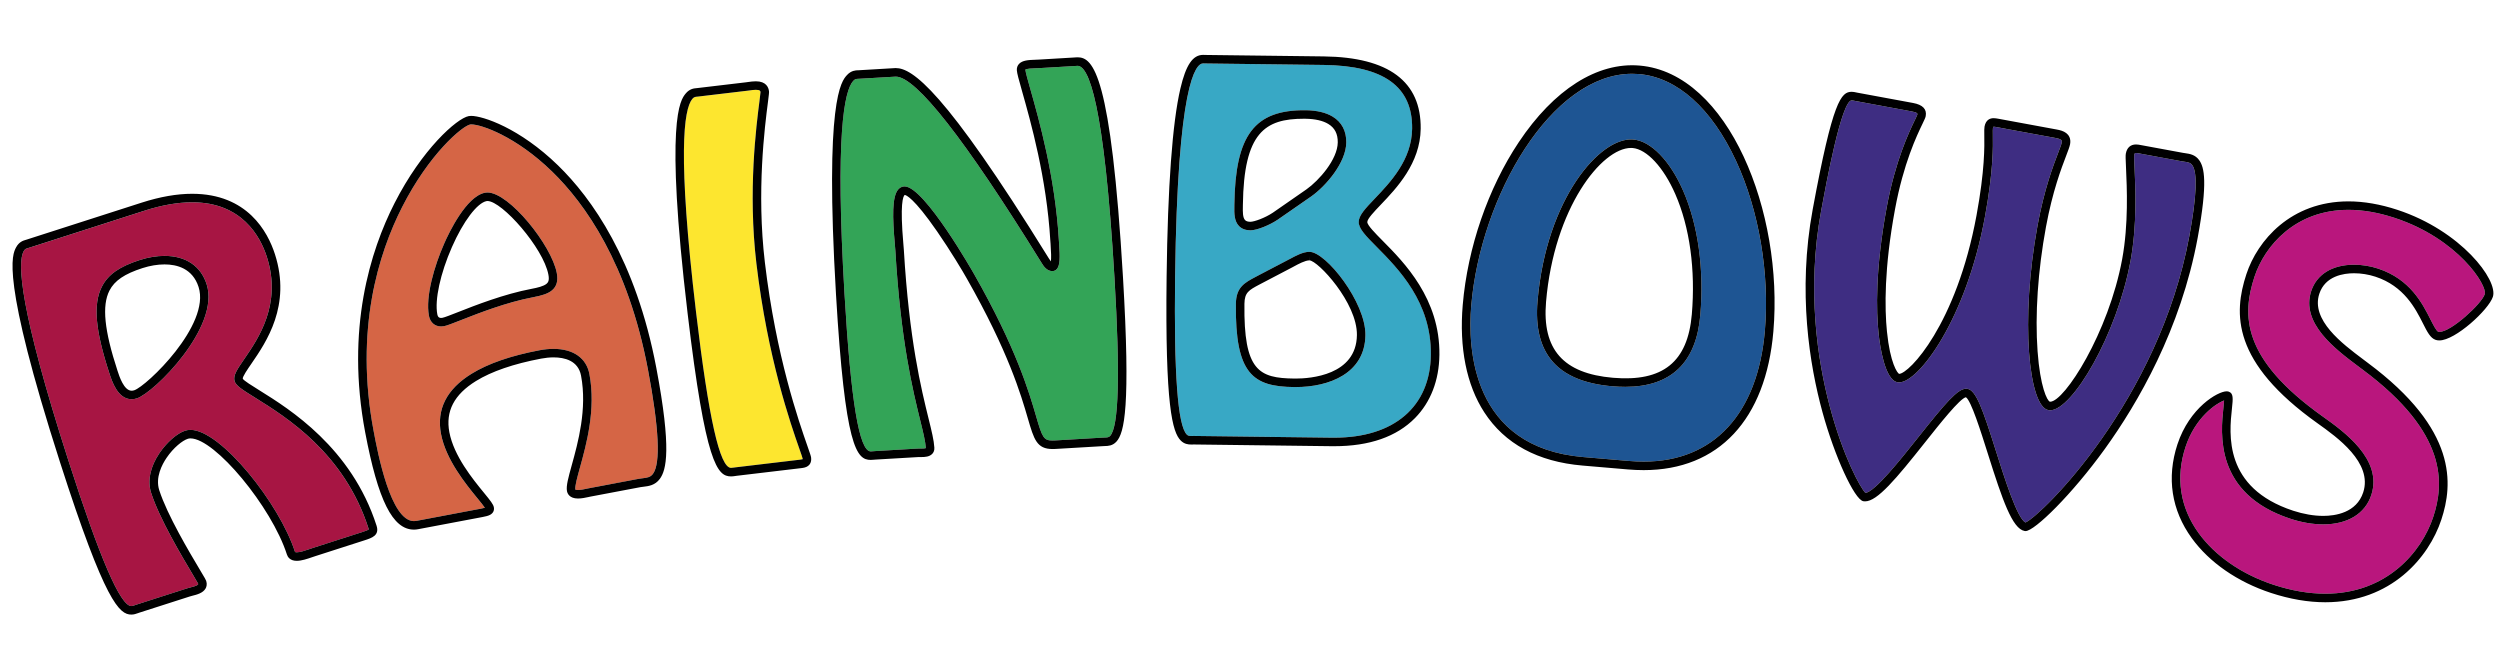
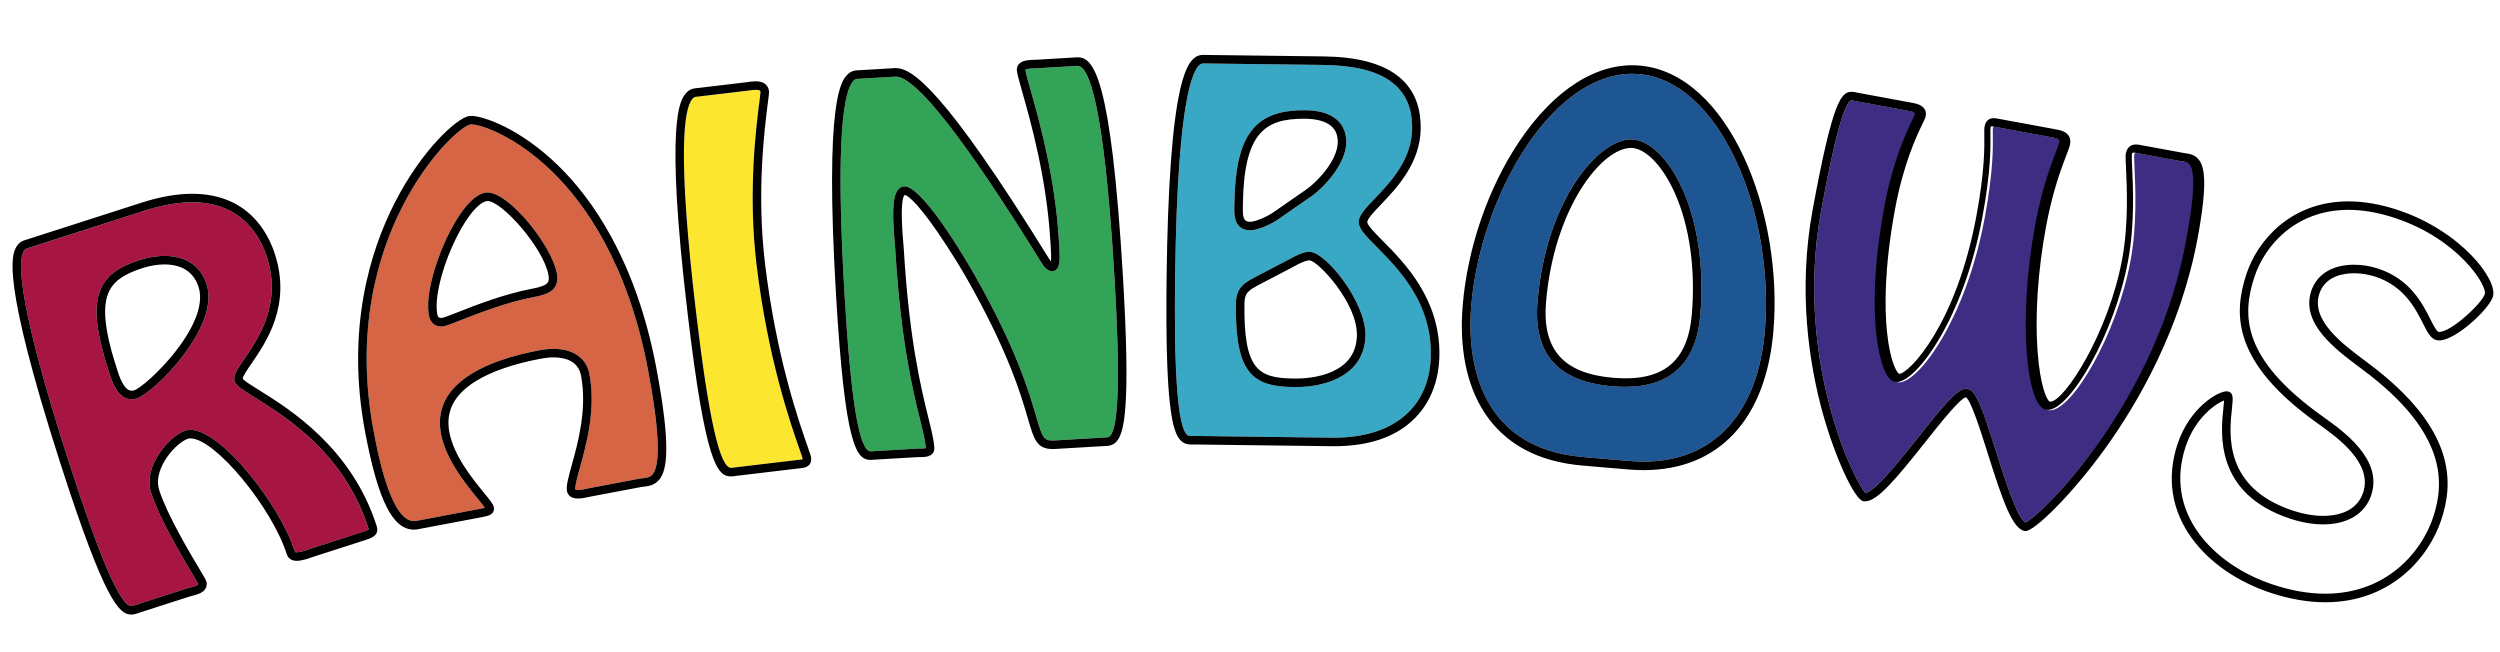
<svg xmlns="http://www.w3.org/2000/svg" version="1.1" id="Layer_1" x="0px" y="0px" width="200px" height="52.166px" viewBox="0 0 200 52.166" style="enable-background:new 0 0 200 52.166;" xml:space="preserve">
  <path style="fill:#A71543;" d="M20.408,31.816c-1.08-0.673-1.524-0.962-1.638-1.315c-0.144-0.448,0.202-0.951,0.776-1.786  c1.128-1.642,3.015-4.389,1.802-8.164c-0.524-1.631-1.997-4.366-5.979-4.366c-1.143,0-2.429,0.227-3.818,0.673l-9.246,2.97  c-0.023,0.008-0.046,0.015-0.072,0.022c-0.137,0.038-0.244,0.069-0.345,0.256c-0.51,0.957-0.307,4.625,3.563,16.675  c2.53,7.876,4.183,11.704,5.056,11.704c0.086,0,0.183-0.035,0.294-0.075c0.044-0.016,0.087-0.03,0.131-0.045l4.047-1.3  c0.063-0.021,0.145-0.041,0.233-0.063c0.172-0.042,0.575-0.144,0.64-0.259c0.006-0.012,0.001-0.033-0.003-0.049  c-0.039-0.079-0.222-0.386-0.414-0.708c-0.87-1.458-2.681-4.493-3.346-6.564c-0.306-0.955-0.07-2.082,0.668-3.171  c0.586-0.867,1.414-1.59,2.059-1.797c0.132-0.042,0.274-0.063,0.424-0.063c2.423,0,7.124,5.909,8.361,9.763  c0.004,0.011,0.034,0.032,0.138,0.032c0.269,0,0.686-0.143,1.02-0.257c0.096-0.033,0.187-0.064,0.27-0.092l3.942-1.267  c0.346-0.11,0.481-0.175,0.53-0.211c-0.003-0.018-0.009-0.047-0.024-0.093C27.548,36.26,22.904,33.369,20.408,31.816z M10.946,31.87  c-0.141,0.046-0.281,0.068-0.417,0.068c-1.112,0-1.578-1.45-1.777-2.068c-1.134-3.463-1.314-5.536-0.603-6.932  c0.497-0.975,1.409-1.615,3.05-2.142c0.662-0.213,1.341-0.325,1.962-0.325c1.703,0,2.901,0.81,3.374,2.278  C17.629,26.16,12.326,31.428,10.946,31.87z" />
  <path style="fill:#D56545;" d="M44.167,13.723c-2.9-2.82-5.663-3.77-6.478-3.77c-0.042,0-0.062,0.003-0.067,0.004  c-0.637,0.121-3.278,2.334-5.452,6.604c-1.886,3.706-3.814,9.82-2.286,17.898c0.337,1.788,1.366,7.229,3.23,7.229  c0.067,0,0.139-0.008,0.209-0.02l5.149-0.975c0.154-0.029,0.252-0.054,0.315-0.072c-0.109-0.166-0.37-0.484-0.606-0.773  c-0.939-1.149-2.513-3.075-2.904-5.141c-0.37-1.96,0.452-3.576,2.443-4.804c1.323-0.817,3.153-1.45,5.442-1.883  c0.386-0.073,0.763-0.11,1.119-0.11c1.581,0,2.628,0.735,2.87,2.016c0.533,2.822-0.243,5.624-0.757,7.479  c-0.214,0.772-0.417,1.503-0.369,1.76c-0.001,0.001,0.045,0.037,0.215,0.037c0.222,0,0.498-0.062,0.681-0.103  c0.061-0.013,0.115-0.024,0.158-0.032l4.032-0.764c0.096-0.018,0.198-0.029,0.302-0.042c0.38-0.044,0.625-0.085,0.821-0.353  c0.622-0.846,0.488-3.654-0.4-8.347C50.23,21.072,46.779,16.262,44.167,13.723z M44.166,23.222  c-0.339,0.285-0.848,0.429-1.507,0.554c-2.15,0.406-4.419,1.298-5.774,1.831c-0.678,0.267-1.125,0.442-1.358,0.487  c-0.083,0.015-0.165,0.022-0.242,0.022c-0.499,0-0.87-0.324-0.969-0.85c-0.293-1.549,0.435-3.999,1.216-5.772  c0.388-0.885,1.773-3.793,3.273-4.076c0.061-0.012,0.125-0.018,0.19-0.018c1.742,0,5.129,4.222,5.548,6.44  C44.66,22.456,44.536,22.908,44.166,23.222z" />
  <path style="fill:#FDE62F;" d="M60.513,21.073c0.9,7.588,2.747,12.856,3.441,14.841c0.126,0.359,0.245,0.699,0.258,0.773  c0.002,0.021,0.003,0.039,0.003,0.05c-0.03,0.01-0.088,0.023-0.204,0.036l-5.167,0.614c-0.046,0.005-0.091,0.012-0.138,0.019  c-0.08,0.013-0.155,0.024-0.223,0.024c-0.901,0-1.792-3.96-2.801-12.463C54.191,12.401,54.693,8.76,55.379,7.92  c0.134-0.164,0.245-0.174,0.388-0.187c0.025-0.002,0.05-0.004,0.073-0.007l3.93-0.467c0.055-0.006,0.117-0.016,0.182-0.023  c0.164-0.024,0.349-0.051,0.515-0.051c0.354,0,0.366,0.107,0.375,0.178c0,0.068-0.04,0.383-0.083,0.715  C60.505,10.056,59.829,15.311,60.513,21.073z" />
  <path style="fill:#33A457;" d="M89.158,22.227c0.458,7.754,0.345,11.891-0.348,12.645c-0.109,0.118-0.219,0.126-0.435,0.132  c-0.046,0.001-0.093,0.002-0.138,0.005l-3.841,0.228c-0.064,0.004-0.125,0.005-0.184,0.005c-0.717,0-0.824-0.22-1.327-1.951  c-0.553-1.898-1.583-5.436-4.953-11.355c-0.039-0.069-3.979-7.021-5.565-7.021c-0.014,0-0.026,0.001-0.04,0.001  c-0.18,0.011-0.343,0.095-0.47,0.242c-0.496,0.573-0.465,2.19-0.264,4.442c0.016,0.189,0.029,0.34,0.035,0.435  c0.43,7.27,1.409,11.24,1.994,13.611c0.238,0.967,0.411,1.668,0.445,2.204c-0.043,0.017-0.145,0.036-0.38,0.036l-0.155-0.001  c-0.054,0-0.104,0.001-0.148,0.003l-3.401,0.202c-0.046,0.003-0.093,0.008-0.139,0.011c-0.061,0.006-0.121,0.013-0.183,0.013  c-0.924,0-1.592-4.008-2.101-12.607c-0.747-12.635-0.03-16.238,0.702-17.037c0.144-0.156,0.256-0.16,0.397-0.164  c0.027-0.001,0.052-0.001,0.075-0.003l2.89-0.17c0.013-0.001,0.026-0.002,0.04-0.002c1.614,0,5.511,4.971,11.592,14.786  c0.018,0.025,0.037,0.059,0.06,0.095c0.146,0.244,0.427,0.701,0.903,0.676c0.126-0.007,0.244-0.066,0.331-0.165  c0.255-0.291,0.259-0.926,0.175-2.071c-0.006-0.088-0.012-0.165-0.015-0.227c-0.302-5.102-1.59-9.655-2.284-12.102  c-0.203-0.722-0.381-1.346-0.396-1.552c0.107-0.083,0.574-0.1,0.829-0.108c0.109-0.004,0.219-0.009,0.326-0.015l2.781-0.164  c0.029-0.002,0.06-0.004,0.091-0.007c0.047-0.005,0.097-0.009,0.149-0.009C87.094,5.266,88.328,8.208,89.158,22.227z" />
  <path style="fill:#38A8C5;" d="M109.976,15.897c1.251-1.311,2.966-3.106,2.998-5.605c0.04-3.37-2.272-5.038-7.073-5.097l-9.49-0.118  c-0.023,0-0.049-0.002-0.075-0.002c-0.025-0.001-0.052-0.003-0.081-0.003c-0.611,0-2.052,1.664-2.244,17.079  c-0.096,7.753,0.208,11.878,0.934,12.611c0.098,0.099,0.19,0.116,0.348,0.116c0.033,0,0.065-0.001,0.097-0.001  c0.037-0.002,0.073-0.002,0.109-0.002h0.03l11.03,0.138c0.063,0,0.123,0,0.186,0c4.787,0,7.678-2.48,7.729-6.635  c0.051-4.201-2.589-6.866-4.336-8.631c-0.867-0.876-1.439-1.454-1.434-1.996C108.709,17.225,109.24,16.668,109.976,15.897z   M98.748,16.519l0.001-0.136c0.069-5.585,1.615-7.608,5.713-7.563c0.887,0.012,1.611,0.185,2.155,0.514  c0.722,0.438,1.097,1.153,1.085,2.067c-0.02,1.626-1.647,3.498-2.796,4.309l-2.701,1.874c-0.61,0.408-1.626,0.843-2.173,0.843  c-0.001,0-0.001,0-0.001,0c-0.395-0.005-0.697-0.121-0.913-0.342C98.727,17.68,98.738,17.036,98.748,16.519z M109.234,26.812  c-0.038,3.064-2.906,4.155-5.576,4.155c-0.001,0,0,0-0.001,0h-0.13c-3.275-0.04-4.726-1.013-4.655-6.666  c0.016-1.318,0.696-1.68,1.558-2.138l0.22-0.117l2.553-1.335c0.438-0.238,1.038-0.563,1.544-0.563h0.015  C106.083,20.164,109.268,24.185,109.234,26.812z M104.747,20.489v0.002l0,0V20.489z" />
  <path style="fill:#1E5593;" d="M131.11,5.925c-0.179-0.015-0.36-0.022-0.54-0.022c-6.461,0-12.124,9.791-12.872,18.546  c-0.288,3.389,0.007,11.354,8.962,12.116l3.649,0.312c0.403,0.034,0.802,0.052,1.187,0.052c5.594,0,9.127-3.818,9.695-10.478  c0.389-4.551-0.473-9.625-2.305-13.575C136.93,8.653,134.167,6.186,131.11,5.925z M136.023,25.201  c-0.323,3.813-2.344,5.746-5.999,5.746c-0.331,0-0.683-0.017-1.044-0.046c-4.381-0.375-6.336-2.602-5.978-6.812  c0.7-8.203,5.014-13.158,7.661-12.929c1.406,0.12,2.932,1.688,3.983,4.091C135.849,17.997,136.338,21.53,136.023,25.201z" />
  <path style="fill:#3E2D82;" d="M175.145,18.893c-2.437,13.19-11.859,22.372-13.103,22.904c-0.654-0.278-1.718-3.656-2.361-5.695  c-1.087-3.45-1.599-4.869-2.283-4.996c-0.034-0.006-0.071-0.01-0.108-0.01c-0.678,0-1.682,1.177-3.811,3.862  c-1.398,1.761-3.502,4.414-4.247,4.472c-0.369-0.353-1.779-2.856-2.864-6.968c-0.955-3.618-1.847-9.258-0.68-15.582  c0.404-2.188,1.635-8.851,2.452-8.851c0.053,0,0.12,0.015,0.192,0.031c0.041,0.009,0.082,0.018,0.124,0.025l4.468,0.826  c0.494,0.091,0.477,0.188,0.464,0.254c-0.014,0.054-0.106,0.246-0.196,0.434c-0.468,0.971-1.563,3.245-2.261,7.02  c-0.905,4.905-0.845,8.226-0.634,10.147c0.093,0.846,0.476,3.623,1.496,3.812c0.044,0.008,0.091,0.013,0.138,0.013  c1.558,0,5.345-5.022,6.86-13.229c0.68-3.685,0.65-5.645,0.635-6.587c-0.003-0.239-0.006-0.445,0.008-0.523  c0.012-0.063,0.024-0.096,0.031-0.113c0.006-0.001,0.016-0.001,0.025-0.001c0.065,0,0.16,0.016,0.245,0.032l4.686,0.865  c0.146,0.027,0.354,0.072,0.46,0.153c0.036,0.028,0.084,0.065,0.055,0.229c-0.026,0.141-0.138,0.432-0.279,0.8  c-0.39,1.016-1.114,2.906-1.65,5.812c-1.405,7.616-0.703,14.491,0.859,14.779c0.049,0.01,0.1,0.015,0.15,0.015  c1.765,0,5.332-6.03,6.428-11.966c0.53-2.867,0.393-5.87,0.317-7.482c-0.02-0.426-0.04-0.868-0.024-0.96  c0.032-0.174,0.066-0.174,0.144-0.174c0.075,0,0.169,0.018,0.26,0.035l3.372,0.623c0.07,0.013,0.142,0.023,0.213,0.034  c0.323,0.046,0.514,0.081,0.656,0.282C175.81,13.811,175.73,15.721,175.145,18.893z" />
-   <path style="fill:#B9167D;" d="M198.782,23.533c-0.253,0.772-2.692,3.021-3.636,3.021c-0.032,0-0.06-0.004-0.08-0.011  c-0.153-0.05-0.413-0.566-0.623-0.979c-0.65-1.287-1.633-3.233-4.196-4.076c-0.616-0.203-1.282-0.311-1.924-0.311  c-1.736,0-2.985,0.77-3.426,2.112c-0.843,2.563,1.915,4.632,3.741,6.001c0.131,0.098,0.257,0.192,0.379,0.284  c6.854,5.096,6.504,9.161,5.645,11.776c-0.932,2.836-3.754,6.146-8.639,6.146c-0.001,0-0.001,0-0.001,0  c-1.305,0-2.694-0.238-4.131-0.711c-2.542-0.835-4.673-2.306-6-4.137c-1.491-2.059-1.855-4.44-1.051-6.888  c0.784-2.385,2.456-3.486,3.088-3.725c-0.009,0.154-0.03,0.362-0.052,0.557c-0.221,2.066-0.738,6.905,5.365,8.911  c0.891,0.293,1.795,0.448,2.616,0.448c1.954,0,3.354-0.856,3.845-2.348c0.938-2.853-2.205-5.088-3.895-6.291  c-6.495-4.624-6.458-8.101-5.45-11.17c0.812-2.469,3.269-5.354,7.519-5.354c1.158,0,2.403,0.217,3.701,0.644  C196.67,19.109,199.004,22.859,198.782,23.533z" />
-   <path d="M20.77,31.237c-0.597-0.37-1.272-0.791-1.349-0.939c-0.022-0.165,0.371-0.738,0.687-1.197  c1.199-1.744,3.204-4.663,1.889-8.758c-0.581-1.809-2.214-4.84-6.627-4.84c-1.214,0-2.568,0.237-4.026,0.705l-9.246,2.971  l-0.051,0.015c-0.182,0.053-0.521,0.149-0.758,0.592c-0.311,0.581-1.255,2.35,3.516,17.203c3.612,11.247,4.759,12.178,5.705,12.178  c0.205,0,0.382-0.063,0.524-0.114c0.036-0.015,0.072-0.026,0.108-0.038l4.048-1.299c0.052-0.018,0.117-0.033,0.189-0.053  c0.364-0.09,0.862-0.214,1.071-0.59c0.068-0.123,0.133-0.329,0.046-0.6c-0.027-0.086-0.097-0.205-0.474-0.837  c-0.857-1.438-2.642-4.427-3.283-6.423c-0.325-1.016,0.226-2.054,0.584-2.582c0.557-0.823,1.278-1.393,1.703-1.527  c0.063-0.021,0.136-0.032,0.215-0.032c1.944,0,6.485,5.47,7.712,9.289c0.061,0.189,0.244,0.506,0.787,0.506  c0.383,0,0.839-0.155,1.241-0.294c0.09-0.031,0.177-0.061,0.257-0.086l3.941-1.267c0.561-0.181,1.197-0.385,0.947-1.162  C28.121,35.813,23.155,32.722,20.77,31.237z M24.759,43.928c-0.334,0.114-0.751,0.257-1.02,0.257c-0.104,0-0.134-0.021-0.138-0.032  c-1.237-3.854-5.938-9.763-8.361-9.763c-0.149,0-0.292,0.021-0.424,0.063c-0.645,0.207-1.472,0.93-2.059,1.797  c-0.738,1.089-0.975,2.216-0.668,3.171c0.665,2.071,2.476,5.106,3.346,6.564c0.192,0.322,0.375,0.629,0.414,0.708  c0.004,0.016,0.009,0.037,0.003,0.049c-0.064,0.115-0.467,0.217-0.64,0.259c-0.089,0.022-0.17,0.043-0.233,0.063l-4.047,1.3  c-0.044,0.015-0.087,0.029-0.131,0.045c-0.111,0.04-0.208,0.075-0.294,0.075c-0.873,0-2.526-3.828-5.056-11.704  C1.582,24.73,1.379,21.062,1.889,20.105c0.101-0.187,0.208-0.218,0.345-0.256c0.025-0.008,0.049-0.015,0.072-0.022l9.246-2.97  c1.389-0.446,2.675-0.673,3.818-0.673c3.981,0,5.454,2.735,5.979,4.366c1.213,3.775-0.674,6.522-1.802,8.164  c-0.574,0.835-0.92,1.338-0.776,1.786c0.114,0.354,0.558,0.643,1.638,1.315c2.496,1.553,7.14,4.443,9.068,10.449  c0.015,0.046,0.021,0.075,0.024,0.093c-0.049,0.036-0.185,0.101-0.53,0.211l-3.942,1.267C24.945,43.863,24.854,43.895,24.759,43.928  z M44.643,13.233c-3.078-2.994-6.015-3.962-6.953-3.962c-0.073,0-0.137,0.005-0.193,0.017c-0.949,0.179-3.743,2.659-5.933,6.963  c-1.935,3.801-3.913,10.067-2.349,18.335c1.032,5.456,2.198,7.783,3.901,7.783c0.11,0,0.224-0.011,0.335-0.033l5.15-0.974  c0.258-0.048,0.459-0.097,0.608-0.177c0.239-0.129,0.348-0.349,0.299-0.603c-0.045-0.239-0.263-0.514-0.797-1.167  c-0.899-1.099-2.403-2.939-2.762-4.836c-0.317-1.677,0.379-3.017,2.13-4.098c1.251-0.771,3.004-1.374,5.211-1.792  c0.345-0.065,0.678-0.099,0.993-0.099c0.878,0,1.971,0.254,2.2,1.46c0.504,2.668-0.247,5.377-0.744,7.169  c-0.276,0.998-0.459,1.658-0.381,2.07c0.034,0.178,0.187,0.592,0.884,0.592c0.296,0,0.617-0.071,0.828-0.117  c0.054-0.014,0.1-0.023,0.136-0.03l4.033-0.763c0.081-0.016,0.167-0.024,0.254-0.034c0.384-0.046,0.909-0.106,1.292-0.626  c0.519-0.705,0.955-2.351-0.279-8.877C50.867,20.77,47.325,15.842,44.643,13.233z M51.415,38.261  c-0.104,0.013-0.206,0.024-0.302,0.042l-4.032,0.764c-0.043,0.008-0.097,0.02-0.158,0.032c-0.183,0.041-0.459,0.103-0.681,0.103  c-0.169,0-0.216-0.036-0.215-0.037c-0.048-0.257,0.155-0.987,0.369-1.76c0.514-1.854,1.29-4.656,0.757-7.479  c-0.242-1.28-1.289-2.016-2.87-2.016c-0.356,0-0.733,0.037-1.119,0.11c-2.289,0.433-4.12,1.065-5.442,1.883  c-1.991,1.228-2.813,2.844-2.443,4.804c0.391,2.065,1.965,3.991,2.904,5.141c0.236,0.289,0.497,0.607,0.606,0.773  c-0.063,0.019-0.161,0.043-0.315,0.072l-5.149,0.975c-0.071,0.012-0.142,0.02-0.209,0.02c-1.864,0-2.894-5.44-3.23-7.229  c-1.528-8.078,0.399-14.192,2.286-17.898c2.173-4.27,4.814-6.482,5.452-6.604c0.006-0.001,0.026-0.004,0.067-0.004  c0.814,0,3.578,0.949,6.478,3.77c2.612,2.539,6.063,7.35,7.668,15.839c0.888,4.692,1.022,7.501,0.4,8.347  C52.039,38.176,51.795,38.217,51.415,38.261z M86.204,4.584c-0.073,0-0.141,0.005-0.207,0.011c-0.025,0.002-0.049,0.004-0.073,0.005  l-2.781,0.165c-0.102,0.006-0.206,0.011-0.311,0.014c-0.536,0.019-1.042,0.038-1.316,0.339c-0.122,0.134-0.18,0.306-0.169,0.5  c0.015,0.244,0.146,0.72,0.421,1.689c0.686,2.421,1.962,6.928,2.258,11.955c0.005,0.064,0.01,0.145,0.018,0.236  c0.05,0.69,0.06,1.164,0.026,1.414c-0.047-0.059-0.104-0.145-0.173-0.256c-0.028-0.048-0.055-0.092-0.07-0.113  C75.539,7.162,72.973,5.446,71.663,5.446c-0.027,0-0.054,0.001-0.08,0.003L68.692,5.62L68.64,5.621  c-0.189,0.006-0.542,0.016-0.881,0.385c-0.446,0.485-1.802,1.964-0.88,17.538c0.726,12.274,1.649,13.249,2.781,13.249  c0.089,0,0.172-0.008,0.247-0.015c0.039-0.005,0.077-0.008,0.115-0.01l3.402-0.2c0.033-0.004,0.069-0.004,0.108-0.004l0.155,0.001  c0.314,0,0.67-0.02,0.895-0.259c0.085-0.089,0.183-0.246,0.167-0.49c-0.034-0.587-0.215-1.321-0.465-2.336  c-0.58-2.35-1.549-6.282-1.976-13.489c-0.006-0.099-0.02-0.257-0.037-0.454c-0.285-3.228-0.029-3.836,0.106-3.942  c0.097,0.01,0.708,0.193,2.591,2.917c1.071,1.549,2.075,3.227,2.369,3.756c3.334,5.853,4.348,9.34,4.893,11.212  c0.488,1.678,0.711,2.443,1.982,2.443c0.07,0,0.146-0.003,0.224-0.007l3.842-0.227c0.037-0.004,0.076-0.004,0.114-0.005  c0.257-0.007,0.61-0.016,0.92-0.352c0.637-0.693,1.141-2.765,0.527-13.147C88.877,5.943,87.459,4.584,86.204,4.584z M88.375,35.003  c-0.046,0.001-0.093,0.002-0.138,0.005l-3.841,0.228c-0.064,0.004-0.125,0.005-0.184,0.005c-0.717,0-0.824-0.22-1.327-1.951  c-0.553-1.898-1.583-5.436-4.953-11.355c-0.039-0.069-3.979-7.021-5.565-7.021c-0.014,0-0.026,0.001-0.04,0.001  c-0.18,0.011-0.343,0.095-0.47,0.242c-0.496,0.573-0.465,2.19-0.264,4.442c0.016,0.189,0.029,0.34,0.035,0.435  c0.43,7.27,1.409,11.24,1.994,13.611c0.238,0.967,0.411,1.668,0.445,2.204c-0.043,0.017-0.145,0.036-0.38,0.036l-0.155-0.001  c-0.054,0-0.104,0.001-0.148,0.003l-3.401,0.202c-0.046,0.003-0.093,0.008-0.139,0.011c-0.061,0.006-0.121,0.013-0.183,0.013  c-0.924,0-1.592-4.008-2.101-12.607c-0.747-12.635-0.03-16.238,0.702-17.037c0.144-0.156,0.256-0.16,0.397-0.164  c0.027-0.001,0.052-0.001,0.075-0.003l2.89-0.17c0.013-0.001,0.026-0.002,0.04-0.002c1.614,0,5.511,4.971,11.592,14.786  c0.018,0.025,0.037,0.059,0.06,0.095c0.146,0.244,0.427,0.701,0.903,0.676c0.126-0.007,0.244-0.066,0.331-0.165  c0.255-0.291,0.259-0.926,0.175-2.071c-0.006-0.088-0.012-0.165-0.015-0.227c-0.302-5.102-1.59-9.655-2.284-12.102  c-0.203-0.722-0.381-1.346-0.396-1.552c0.107-0.083,0.574-0.1,0.829-0.108c0.109-0.004,0.219-0.009,0.326-0.015l2.781-0.164  c0.029-0.002,0.06-0.004,0.091-0.007c0.047-0.005,0.097-0.009,0.149-0.009c0.891,0,2.125,2.942,2.954,16.961  c0.458,7.754,0.345,11.891-0.348,12.645C88.701,34.989,88.591,34.997,88.375,35.003z M61.19,20.992  c-0.675-5.679-0.006-10.872,0.246-12.828c0.077-0.599,0.096-0.76,0.084-0.864c-0.036-0.298-0.219-0.796-1.053-0.796  c-0.215,0-0.434,0.031-0.611,0.056c-0.059,0.009-0.116,0.018-0.167,0.023l-3.93,0.466l-0.053,0.005  c-0.189,0.017-0.541,0.048-0.857,0.436c-0.416,0.512-1.683,2.067,0.157,17.559c1.436,12.103,2.387,13.064,3.478,13.064  c0.119,0,0.23-0.017,0.326-0.031c0.039-0.007,0.077-0.013,0.114-0.017l5.167-0.614c0.182-0.021,0.389-0.053,0.552-0.174  c0.136-0.102,0.289-0.3,0.246-0.669c-0.016-0.128-0.088-0.336-0.292-0.918C63.91,33.724,62.082,28.507,61.19,20.992z M58.707,37.406  c-0.08,0.013-0.155,0.024-0.223,0.024c-0.901,0-1.792-3.96-2.801-12.463C54.191,12.401,54.693,8.76,55.379,7.92  c0.134-0.164,0.245-0.174,0.388-0.187c0.025-0.002,0.05-0.004,0.073-0.007l3.93-0.467c0.055-0.006,0.117-0.016,0.182-0.023  c0.164-0.024,0.349-0.051,0.515-0.051c0.354,0,0.366,0.107,0.375,0.178c0,0.068-0.04,0.383-0.083,0.715  c-0.255,1.978-0.931,7.232-0.247,12.995c0.9,7.588,2.747,12.856,3.441,14.841c0.126,0.359,0.245,0.699,0.258,0.773  c0.002,0.021,0.003,0.039,0.003,0.05c-0.03,0.01-0.088,0.023-0.204,0.036l-5.167,0.614C58.799,37.393,58.753,37.399,58.707,37.406z   M131.169,5.246c-3.39-0.29-6.859,1.915-9.671,6.135c-2.456,3.687-4.088,8.428-4.479,13.009c-0.293,3.436,0.303,6.404,1.721,8.591  c1.639,2.524,4.283,3.959,7.861,4.264l3.65,0.312c0.422,0.035,0.841,0.053,1.244,0.053c5.992,0,9.773-4.045,10.375-11.1  C142.686,16.972,138.279,5.853,131.169,5.246z M141.191,26.45c-0.568,6.659-4.102,10.478-9.695,10.478  c-0.385,0-0.783-0.018-1.187-0.052l-3.649-0.312c-8.955-0.763-9.25-8.728-8.962-12.116c0.748-8.755,6.411-18.546,12.872-18.546  c0.18,0,0.361,0.008,0.54,0.022c3.057,0.261,5.819,2.729,7.776,6.95C140.719,16.825,141.58,21.899,141.191,26.45z M175.936,12.815  c-0.32-0.444-0.76-0.508-1.113-0.559c-0.063-0.009-0.126-0.019-0.188-0.029l-3.315-0.612l-0.052-0.009  c-0.117-0.023-0.249-0.049-0.388-0.049c-0.438,0-0.728,0.26-0.813,0.731c-0.029,0.154-0.018,0.437,0.014,1.117  c0.072,1.585,0.209,4.535-0.307,7.326c-1.088,5.892-4.617,11.406-5.758,11.406c-0.009,0-0.018,0-0.024-0.001  c-0.222-0.071-0.778-1.187-0.986-4.038c-0.213-2.918,0.026-6.45,0.672-9.946c0.525-2.845,1.235-4.698,1.616-5.693  c0.166-0.432,0.274-0.716,0.313-0.92c0.088-0.473-0.119-0.745-0.308-0.891c-0.218-0.169-0.503-0.239-0.753-0.285l-4.686-0.865  c-0.121-0.022-0.25-0.043-0.369-0.043c-0.274,0-0.625,0.117-0.728,0.672c-0.026,0.145-0.022,0.339-0.019,0.658  c0.015,0.921,0.045,2.835-0.623,6.453c-1.615,8.741-5.4,12.669-6.193,12.672c-0.131-0.058-0.716-0.841-0.971-3.388  c-0.188-1.861-0.227-5.066,0.645-9.78c0.681-3.686,1.748-5.901,2.204-6.849c0.163-0.339,0.229-0.48,0.251-0.599  c0.104-0.557-0.236-0.912-1.008-1.055l-4.469-0.826c-0.034-0.005-0.066-0.013-0.1-0.021c-0.101-0.022-0.214-0.047-0.341-0.047  c-0.836,0-1.507,0.654-3.122,9.409c-1.219,6.595-0.248,12.457,0.78,16.212c0.968,3.534,2.556,6.999,3.267,7.132  c0.047,0.007,0.096,0.012,0.144,0.012c0.981-0.001,2.47-1.788,4.805-4.73c1.174-1.479,2.773-3.497,3.26-3.601  c0.417,0.271,1.19,2.726,1.758,4.525c1.173,3.722,1.956,5.994,2.937,6.176l0.077,0.007c0.725,0,3.716-2.931,6.343-6.571  c2.641-3.661,6.072-9.565,7.429-16.902C176.639,14.553,176.338,13.377,175.936,12.815z M162.042,41.797  c-0.654-0.278-1.718-3.656-2.361-5.695c-1.087-3.45-1.599-4.869-2.283-4.996c-0.034-0.006-0.071-0.01-0.108-0.01  c-0.678,0-1.682,1.177-3.811,3.862c-1.398,1.761-3.502,4.414-4.247,4.472c-0.369-0.353-1.779-2.856-2.864-6.968  c-0.955-3.618-1.847-9.258-0.68-15.582c0.404-2.188,1.635-8.851,2.452-8.851c0.053,0,0.12,0.015,0.192,0.031  c0.041,0.009,0.082,0.018,0.124,0.025l4.468,0.826c0.494,0.091,0.477,0.188,0.464,0.254c-0.014,0.054-0.106,0.246-0.196,0.434  c-0.468,0.971-1.563,3.245-2.261,7.02c-0.905,4.905-0.845,8.226-0.634,10.147c0.093,0.846,0.476,3.623,1.496,3.812  c0.044,0.008,0.091,0.013,0.138,0.013c1.558,0,5.345-5.022,6.86-13.229c0.68-3.685,0.65-5.645,0.635-6.587  c-0.003-0.239-0.006-0.445,0.008-0.523c0.012-0.063,0.024-0.096,0.031-0.113c0.006-0.001,0.016-0.001,0.025-0.001  c0.065,0,0.16,0.016,0.245,0.032l4.686,0.865c0.146,0.027,0.354,0.072,0.46,0.153c0.036,0.028,0.084,0.065,0.055,0.229  c-0.026,0.141-0.138,0.432-0.279,0.8c-0.39,1.016-1.114,2.906-1.65,5.812c-1.405,7.616-0.703,14.491,0.859,14.779  c0.049,0.01,0.1,0.015,0.15,0.015c1.765,0,5.332-6.03,6.428-11.966c0.53-2.867,0.393-5.87,0.317-7.482  c-0.02-0.426-0.04-0.868-0.024-0.96c0.032-0.174,0.066-0.174,0.144-0.174c0.075,0,0.169,0.018,0.26,0.035l3.372,0.623  c0.07,0.013,0.142,0.023,0.213,0.034c0.323,0.046,0.514,0.081,0.656,0.282c0.429,0.596,0.35,2.506-0.236,5.678  C172.708,32.083,163.285,41.265,162.042,41.797z M109.384,17.761c0.003-0.26,0.553-0.835,1.085-1.392  c1.254-1.315,3.151-3.301,3.186-6.068c0.047-3.776-2.559-5.724-7.746-5.788l-9.49-0.117l-0.053-0.001  c-0.034-0.003-0.072-0.005-0.111-0.005c-0.837,0-1.382,0.806-1.823,2.69c-0.642,2.748-1.013,7.815-1.103,15.063  c-0.128,10.375,0.467,12.429,1.13,13.1c0.28,0.283,0.592,0.319,0.833,0.319c0.038,0,0.075-0.001,0.111-0.001  c0.032-0.003,0.063-0.003,0.095-0.003l11.051,0.138c0.065,0,0.13,0,0.194,0c2.814,0,4.987-0.758,6.46-2.254  c1.251-1.271,1.925-3.019,1.95-5.054c0.056-4.486-2.816-7.386-4.534-9.12C110.011,18.653,109.381,18.017,109.384,17.761z   M106.742,35.014c-0.063,0-0.123,0-0.186,0l-11.03-0.138h-0.03c-0.036,0-0.073,0-0.109,0.002c-0.032,0-0.063,0.001-0.097,0.001  c-0.157,0-0.25-0.018-0.348-0.116c-0.725-0.733-1.029-4.858-0.934-12.611c0.192-15.415,1.633-17.079,2.244-17.079  c0.029,0,0.056,0.002,0.081,0.003c0.026,0,0.052,0.002,0.075,0.002l9.49,0.118c4.801,0.059,7.113,1.727,7.073,5.097  c-0.032,2.499-1.747,4.295-2.998,5.605c-0.735,0.771-1.267,1.327-1.274,1.854c-0.006,0.542,0.566,1.12,1.434,1.996  c1.747,1.765,4.387,4.43,4.336,8.631C114.42,32.533,111.529,35.014,106.742,35.014z M191.791,16.787  c-1.367-0.449-2.684-0.677-3.914-0.677c-4.615,0-7.283,3.137-8.166,5.823c-1.037,3.157-1.172,7.045,5.702,11.938  c1.546,1.1,4.423,3.146,3.643,5.522c-0.538,1.633-2.235,1.878-3.197,1.878c-0.749,0-1.581-0.144-2.403-0.413  c-5.581-1.835-5.121-6.129-4.899-8.192c0.083-0.778,0.129-1.208-0.263-1.336c-0.05-0.016-0.105-0.024-0.165-0.024  c-0.699,0-2.968,1.304-3.935,4.243c-0.875,2.665-0.479,5.258,1.146,7.501c1.41,1.947,3.662,3.504,6.338,4.384  c1.506,0.495,2.968,0.746,4.345,0.746h0.001c5.248,0,8.282-3.564,9.286-6.615c0.925-2.815,1.321-7.179-5.882-12.534  c-0.121-0.092-0.248-0.188-0.38-0.287c-1.67-1.251-4.192-3.143-3.503-5.24c0.471-1.431,1.942-1.644,2.778-1.644  c0.569,0,1.162,0.095,1.71,0.275c2.296,0.754,3.202,2.549,3.803,3.736c0.346,0.687,0.597,1.181,1.017,1.319  c0.09,0.029,0.188,0.044,0.294,0.044c1.281,0,3.941-2.449,4.283-3.489C199.87,22.408,196.877,18.459,191.791,16.787z   M198.782,23.533c-0.253,0.772-2.692,3.021-3.636,3.021c-0.032,0-0.06-0.004-0.08-0.011c-0.153-0.05-0.413-0.566-0.623-0.979  c-0.65-1.287-1.633-3.233-4.196-4.076c-0.616-0.203-1.282-0.311-1.924-0.311c-1.736,0-2.985,0.77-3.426,2.112  c-0.843,2.563,1.915,4.632,3.741,6.001c0.131,0.098,0.257,0.192,0.379,0.284c6.854,5.096,6.504,9.161,5.645,11.776  c-0.932,2.836-3.754,6.146-8.639,6.146c-0.001,0-0.001,0-0.001,0c-1.305,0-2.694-0.238-4.131-0.711  c-2.542-0.835-4.673-2.306-6-4.137c-1.491-2.059-1.855-4.44-1.051-6.888c0.784-2.385,2.456-3.486,3.088-3.725  c-0.009,0.154-0.03,0.362-0.052,0.557c-0.221,2.066-0.738,6.905,5.365,8.911c0.891,0.293,1.795,0.448,2.616,0.448  c1.954,0,3.354-0.856,3.845-2.348c0.938-2.853-2.205-5.088-3.895-6.291c-6.495-4.624-6.458-8.101-5.45-11.17  c0.812-2.469,3.269-5.354,7.519-5.354c1.158,0,2.403,0.217,3.701,0.644C196.67,19.109,199.004,22.859,198.782,23.533z   M13.161,20.472c-0.621,0-1.3,0.112-1.962,0.325c-1.642,0.526-2.554,1.167-3.05,2.142c-0.711,1.396-0.531,3.469,0.603,6.932  c0.199,0.618,0.665,2.068,1.777,2.068c0.136,0,0.276-0.022,0.417-0.068c1.38-0.442,6.683-5.71,5.588-9.12  C16.063,21.281,14.864,20.472,13.161,20.472z M10.529,31.257c-0.615,0-0.987-1.16-1.129-1.599c-1.059-3.231-1.258-5.208-0.644-6.41  c0.407-0.797,1.2-1.336,2.652-1.803c0.595-0.191,1.202-0.292,1.753-0.292c0.978,0,2.245,0.313,2.725,1.806  c0.977,3.041-4.174,7.95-5.148,8.263C10.665,31.245,10.595,31.257,10.529,31.257z M38.995,15.4c-0.065,0-0.13,0.006-0.19,0.018  c-1.5,0.283-2.886,3.191-3.273,4.076c-0.781,1.773-1.509,4.224-1.216,5.772c0.099,0.525,0.47,0.85,0.969,0.85  c0.078,0,0.159-0.008,0.242-0.022c0.233-0.045,0.681-0.221,1.358-0.487c1.355-0.533,3.625-1.425,5.774-1.831  c0.659-0.125,1.168-0.269,1.507-0.554c0.37-0.313,0.494-0.766,0.377-1.381C44.124,19.622,40.737,15.4,38.995,15.4z M43.726,22.701  c-0.239,0.202-0.737,0.318-1.193,0.404c-2.213,0.418-4.519,1.324-5.897,1.867c-0.572,0.225-1.065,0.419-1.236,0.451  c-0.042,0.008-0.081,0.012-0.116,0.012c-0.121,0-0.25-0.036-0.3-0.295c-0.217-1.151,0.242-3.26,1.17-5.373  c0.905-2.059,2.02-3.536,2.775-3.68c0.02-0.003,0.042-0.006,0.065-0.006c1.167,0,4.475,3.755,4.877,5.886  C43.96,22.429,43.854,22.592,43.726,22.701z M104.762,20.147h-0.015c-0.506,0-1.106,0.325-1.544,0.563l-2.553,1.335l-0.22,0.117  c-0.862,0.458-1.542,0.819-1.558,2.138c-0.071,5.653,1.38,6.626,4.655,6.666h0.13c0.001,0,0,0,0.001,0  c2.67,0,5.538-1.091,5.576-4.155C109.268,24.185,106.083,20.164,104.762,20.147z M104.754,20.83  c0.668,0.009,3.831,3.387,3.799,5.973c-0.04,3.232-3.757,3.482-4.896,3.482l-0.121-0.001c-2.82-0.034-4.049-0.611-3.982-5.976  c0.011-0.912,0.358-1.098,1.196-1.543l2.621-1.372l0.156-0.084c0.353-0.191,0.887-0.479,1.22-0.479v-0.339L104.754,20.83z   M100.031,18.426c0,0,0,0,0.001,0c0.547,0,1.563-0.435,2.173-0.843l2.701-1.874c1.148-0.811,2.776-2.683,2.796-4.309  c0.012-0.914-0.363-1.629-1.085-2.067c-0.544-0.329-1.269-0.502-2.155-0.514c-4.099-0.045-5.644,1.979-5.713,7.563l-0.001,0.136  c-0.01,0.518-0.021,1.161,0.37,1.565C99.334,18.305,99.636,18.421,100.031,18.426z M99.429,16.532l0.002-0.142  c0.072-5.792,1.77-6.891,4.876-6.891c0.049,0,0.098,0.002,0.146,0.002c0.752,0.01,1.378,0.152,1.81,0.415  c0.519,0.313,0.767,0.797,0.758,1.475c-0.017,1.37-1.506,3.054-2.506,3.759l-2.693,1.869c-0.599,0.401-1.469,0.724-1.795,0.724  c-0.197-0.002-0.334-0.046-0.42-0.134C99.413,17.408,99.421,16.942,99.429,16.532z M130.664,11.161  c-2.647-0.229-6.961,4.726-7.661,12.929c-0.358,4.21,1.597,6.437,5.978,6.812c0.361,0.029,0.713,0.046,1.044,0.046  c3.655,0,5.676-1.934,5.999-5.746c0.314-3.671-0.175-7.204-1.376-9.949C133.596,12.849,132.07,11.281,130.664,11.161z   M135.346,25.143c-0.326,3.822-2.317,5.418-6.307,5.079c-3.979-0.341-5.681-2.269-5.355-6.073c0.64-7.518,4.452-12.313,6.795-12.313  c0.043,0,0.086,0.001,0.128,0.004c1.139,0.098,2.479,1.544,3.416,3.686C135.18,18.168,135.648,21.583,135.346,25.143z" />
+   <path d="M20.77,31.237c-0.597-0.37-1.272-0.791-1.349-0.939c-0.022-0.165,0.371-0.738,0.687-1.197  c1.199-1.744,3.204-4.663,1.889-8.758c-0.581-1.809-2.214-4.84-6.627-4.84c-1.214,0-2.568,0.237-4.026,0.705l-9.246,2.971  l-0.051,0.015c-0.182,0.053-0.521,0.149-0.758,0.592c-0.311,0.581-1.255,2.35,3.516,17.203c3.612,11.247,4.759,12.178,5.705,12.178  c0.205,0,0.382-0.063,0.524-0.114c0.036-0.015,0.072-0.026,0.108-0.038l4.048-1.299c0.052-0.018,0.117-0.033,0.189-0.053  c0.364-0.09,0.862-0.214,1.071-0.59c0.068-0.123,0.133-0.329,0.046-0.6c-0.027-0.086-0.097-0.205-0.474-0.837  c-0.857-1.438-2.642-4.427-3.283-6.423c-0.325-1.016,0.226-2.054,0.584-2.582c0.557-0.823,1.278-1.393,1.703-1.527  c0.063-0.021,0.136-0.032,0.215-0.032c1.944,0,6.485,5.47,7.712,9.289c0.061,0.189,0.244,0.506,0.787,0.506  c0.383,0,0.839-0.155,1.241-0.294c0.09-0.031,0.177-0.061,0.257-0.086l3.941-1.267c0.561-0.181,1.197-0.385,0.947-1.162  C28.121,35.813,23.155,32.722,20.77,31.237z M24.759,43.928c-0.334,0.114-0.751,0.257-1.02,0.257c-0.104,0-0.134-0.021-0.138-0.032  c-1.237-3.854-5.938-9.763-8.361-9.763c-0.149,0-0.292,0.021-0.424,0.063c-0.645,0.207-1.472,0.93-2.059,1.797  c-0.738,1.089-0.975,2.216-0.668,3.171c0.665,2.071,2.476,5.106,3.346,6.564c0.192,0.322,0.375,0.629,0.414,0.708  c0.004,0.016,0.009,0.037,0.003,0.049c-0.064,0.115-0.467,0.217-0.64,0.259c-0.089,0.022-0.17,0.043-0.233,0.063l-4.047,1.3  c-0.044,0.015-0.087,0.029-0.131,0.045c-0.111,0.04-0.208,0.075-0.294,0.075c-0.873,0-2.526-3.828-5.056-11.704  C1.582,24.73,1.379,21.062,1.889,20.105c0.101-0.187,0.208-0.218,0.345-0.256c0.025-0.008,0.049-0.015,0.072-0.022l9.246-2.97  c1.389-0.446,2.675-0.673,3.818-0.673c3.981,0,5.454,2.735,5.979,4.366c1.213,3.775-0.674,6.522-1.802,8.164  c-0.574,0.835-0.92,1.338-0.776,1.786c0.114,0.354,0.558,0.643,1.638,1.315c2.496,1.553,7.14,4.443,9.068,10.449  c0.015,0.046,0.021,0.075,0.024,0.093c-0.049,0.036-0.185,0.101-0.53,0.211l-3.942,1.267C24.945,43.863,24.854,43.895,24.759,43.928  z M44.643,13.233c-3.078-2.994-6.015-3.962-6.953-3.962c-0.073,0-0.137,0.005-0.193,0.017c-0.949,0.179-3.743,2.659-5.933,6.963  c-1.935,3.801-3.913,10.067-2.349,18.335c1.032,5.456,2.198,7.783,3.901,7.783c0.11,0,0.224-0.011,0.335-0.033l5.15-0.974  c0.258-0.048,0.459-0.097,0.608-0.177c0.239-0.129,0.348-0.349,0.299-0.603c-0.045-0.239-0.263-0.514-0.797-1.167  c-0.899-1.099-2.403-2.939-2.762-4.836c-0.317-1.677,0.379-3.017,2.13-4.098c1.251-0.771,3.004-1.374,5.211-1.792  c0.345-0.065,0.678-0.099,0.993-0.099c0.878,0,1.971,0.254,2.2,1.46c0.504,2.668-0.247,5.377-0.744,7.169  c-0.276,0.998-0.459,1.658-0.381,2.07c0.034,0.178,0.187,0.592,0.884,0.592c0.296,0,0.617-0.071,0.828-0.117  c0.054-0.014,0.1-0.023,0.136-0.03l4.033-0.763c0.081-0.016,0.167-0.024,0.254-0.034c0.384-0.046,0.909-0.106,1.292-0.626  c0.519-0.705,0.955-2.351-0.279-8.877C50.867,20.77,47.325,15.842,44.643,13.233z M51.415,38.261  c-0.104,0.013-0.206,0.024-0.302,0.042l-4.032,0.764c-0.043,0.008-0.097,0.02-0.158,0.032c-0.183,0.041-0.459,0.103-0.681,0.103  c-0.169,0-0.216-0.036-0.215-0.037c-0.048-0.257,0.155-0.987,0.369-1.76c0.514-1.854,1.29-4.656,0.757-7.479  c-0.242-1.28-1.289-2.016-2.87-2.016c-0.356,0-0.733,0.037-1.119,0.11c-2.289,0.433-4.12,1.065-5.442,1.883  c-1.991,1.228-2.813,2.844-2.443,4.804c0.391,2.065,1.965,3.991,2.904,5.141c0.236,0.289,0.497,0.607,0.606,0.773  c-0.063,0.019-0.161,0.043-0.315,0.072l-5.149,0.975c-0.071,0.012-0.142,0.02-0.209,0.02c-1.864,0-2.894-5.44-3.23-7.229  c-1.528-8.078,0.399-14.192,2.286-17.898c2.173-4.27,4.814-6.482,5.452-6.604c0.006-0.001,0.026-0.004,0.067-0.004  c0.814,0,3.578,0.949,6.478,3.77c2.612,2.539,6.063,7.35,7.668,15.839c0.888,4.692,1.022,7.501,0.4,8.347  C52.039,38.176,51.795,38.217,51.415,38.261z M86.204,4.584c-0.073,0-0.141,0.005-0.207,0.011c-0.025,0.002-0.049,0.004-0.073,0.005  l-2.781,0.165c-0.102,0.006-0.206,0.011-0.311,0.014c-0.536,0.019-1.042,0.038-1.316,0.339c-0.122,0.134-0.18,0.306-0.169,0.5  c0.015,0.244,0.146,0.72,0.421,1.689c0.686,2.421,1.962,6.928,2.258,11.955c0.005,0.064,0.01,0.145,0.018,0.236  c0.05,0.69,0.06,1.164,0.026,1.414c-0.047-0.059-0.104-0.145-0.173-0.256c-0.028-0.048-0.055-0.092-0.07-0.113  C75.539,7.162,72.973,5.446,71.663,5.446c-0.027,0-0.054,0.001-0.08,0.003L68.692,5.62L68.64,5.621  c-0.189,0.006-0.542,0.016-0.881,0.385c-0.446,0.485-1.802,1.964-0.88,17.538c0.726,12.274,1.649,13.249,2.781,13.249  c0.089,0,0.172-0.008,0.247-0.015c0.039-0.005,0.077-0.008,0.115-0.01l3.402-0.2c0.033-0.004,0.069-0.004,0.108-0.004l0.155,0.001  c0.314,0,0.67-0.02,0.895-0.259c0.085-0.089,0.183-0.246,0.167-0.49c-0.034-0.587-0.215-1.321-0.465-2.336  c-0.58-2.35-1.549-6.282-1.976-13.489c-0.006-0.099-0.02-0.257-0.037-0.454c-0.285-3.228-0.029-3.836,0.106-3.942  c0.097,0.01,0.708,0.193,2.591,2.917c1.071,1.549,2.075,3.227,2.369,3.756c3.334,5.853,4.348,9.34,4.893,11.212  c0.488,1.678,0.711,2.443,1.982,2.443c0.07,0,0.146-0.003,0.224-0.007l3.842-0.227c0.037-0.004,0.076-0.004,0.114-0.005  c0.257-0.007,0.61-0.016,0.92-0.352c0.637-0.693,1.141-2.765,0.527-13.147C88.877,5.943,87.459,4.584,86.204,4.584z M88.375,35.003  c-0.046,0.001-0.093,0.002-0.138,0.005l-3.841,0.228c-0.064,0.004-0.125,0.005-0.184,0.005c-0.717,0-0.824-0.22-1.327-1.951  c-0.553-1.898-1.583-5.436-4.953-11.355c-0.039-0.069-3.979-7.021-5.565-7.021c-0.014,0-0.026,0.001-0.04,0.001  c-0.18,0.011-0.343,0.095-0.47,0.242c-0.496,0.573-0.465,2.19-0.264,4.442c0.016,0.189,0.029,0.34,0.035,0.435  c0.43,7.27,1.409,11.24,1.994,13.611c0.238,0.967,0.411,1.668,0.445,2.204c-0.043,0.017-0.145,0.036-0.38,0.036l-0.155-0.001  c-0.054,0-0.104,0.001-0.148,0.003l-3.401,0.202c-0.046,0.003-0.093,0.008-0.139,0.011c-0.061,0.006-0.121,0.013-0.183,0.013  c-0.924,0-1.592-4.008-2.101-12.607c-0.747-12.635-0.03-16.238,0.702-17.037c0.144-0.156,0.256-0.16,0.397-0.164  c0.027-0.001,0.052-0.001,0.075-0.003l2.89-0.17c0.013-0.001,0.026-0.002,0.04-0.002c1.614,0,5.511,4.971,11.592,14.786  c0.018,0.025,0.037,0.059,0.06,0.095c0.146,0.244,0.427,0.701,0.903,0.676c0.126-0.007,0.244-0.066,0.331-0.165  c0.255-0.291,0.259-0.926,0.175-2.071c-0.006-0.088-0.012-0.165-0.015-0.227c-0.302-5.102-1.59-9.655-2.284-12.102  c-0.203-0.722-0.381-1.346-0.396-1.552c0.107-0.083,0.574-0.1,0.829-0.108c0.109-0.004,0.219-0.009,0.326-0.015l2.781-0.164  c0.029-0.002,0.06-0.004,0.091-0.007c0.047-0.005,0.097-0.009,0.149-0.009c0.891,0,2.125,2.942,2.954,16.961  c0.458,7.754,0.345,11.891-0.348,12.645C88.701,34.989,88.591,34.997,88.375,35.003z M61.19,20.992  c-0.675-5.679-0.006-10.872,0.246-12.828c0.077-0.599,0.096-0.76,0.084-0.864c-0.036-0.298-0.219-0.796-1.053-0.796  c-0.215,0-0.434,0.031-0.611,0.056c-0.059,0.009-0.116,0.018-0.167,0.023l-3.93,0.466l-0.053,0.005  c-0.189,0.017-0.541,0.048-0.857,0.436c-0.416,0.512-1.683,2.067,0.157,17.559c1.436,12.103,2.387,13.064,3.478,13.064  c0.119,0,0.23-0.017,0.326-0.031c0.039-0.007,0.077-0.013,0.114-0.017l5.167-0.614c0.182-0.021,0.389-0.053,0.552-0.174  c0.136-0.102,0.289-0.3,0.246-0.669c-0.016-0.128-0.088-0.336-0.292-0.918C63.91,33.724,62.082,28.507,61.19,20.992z M58.707,37.406  c-0.08,0.013-0.155,0.024-0.223,0.024c-0.901,0-1.792-3.96-2.801-12.463C54.191,12.401,54.693,8.76,55.379,7.92  c0.134-0.164,0.245-0.174,0.388-0.187c0.025-0.002,0.05-0.004,0.073-0.007l3.93-0.467c0.055-0.006,0.117-0.016,0.182-0.023  c0.164-0.024,0.349-0.051,0.515-0.051c0.354,0,0.366,0.107,0.375,0.178c0,0.068-0.04,0.383-0.083,0.715  c-0.255,1.978-0.931,7.232-0.247,12.995c0.9,7.588,2.747,12.856,3.441,14.841c0.126,0.359,0.245,0.699,0.258,0.773  c0.002,0.021,0.003,0.039,0.003,0.05c-0.03,0.01-0.088,0.023-0.204,0.036l-5.167,0.614C58.799,37.393,58.753,37.399,58.707,37.406z   M131.169,5.246c-3.39-0.29-6.859,1.915-9.671,6.135c-2.456,3.687-4.088,8.428-4.479,13.009c-0.293,3.436,0.303,6.404,1.721,8.591  c1.639,2.524,4.283,3.959,7.861,4.264l3.65,0.312c0.422,0.035,0.841,0.053,1.244,0.053c5.992,0,9.773-4.045,10.375-11.1  C142.686,16.972,138.279,5.853,131.169,5.246z M141.191,26.45c-0.568,6.659-4.102,10.478-9.695,10.478  c-0.385,0-0.783-0.018-1.187-0.052l-3.649-0.312c-8.955-0.763-9.25-8.728-8.962-12.116c0.748-8.755,6.411-18.546,12.872-18.546  c0.18,0,0.361,0.008,0.54,0.022c3.057,0.261,5.819,2.729,7.776,6.95C140.719,16.825,141.58,21.899,141.191,26.45z M175.936,12.815  c-0.32-0.444-0.76-0.508-1.113-0.559c-0.063-0.009-0.126-0.019-0.188-0.029l-3.315-0.612l-0.052-0.009  c-0.117-0.023-0.249-0.049-0.388-0.049c-0.438,0-0.728,0.26-0.813,0.731c-0.029,0.154-0.018,0.437,0.014,1.117  c0.072,1.585,0.209,4.535-0.307,7.326c-1.088,5.892-4.617,11.406-5.758,11.406c-0.009,0-0.018,0-0.024-0.001  c-0.222-0.071-0.778-1.187-0.986-4.038c-0.213-2.918,0.026-6.45,0.672-9.946c0.525-2.845,1.235-4.698,1.616-5.693  c0.166-0.432,0.274-0.716,0.313-0.92c0.088-0.473-0.119-0.745-0.308-0.891c-0.218-0.169-0.503-0.239-0.753-0.285l-4.686-0.865  c-0.121-0.022-0.25-0.043-0.369-0.043c-0.274,0-0.625,0.117-0.728,0.672c-0.026,0.145-0.022,0.339-0.019,0.658  c0.015,0.921,0.045,2.835-0.623,6.453c-1.615,8.741-5.4,12.669-6.193,12.672c-0.131-0.058-0.716-0.841-0.971-3.388  c-0.188-1.861-0.227-5.066,0.645-9.78c0.681-3.686,1.748-5.901,2.204-6.849c0.163-0.339,0.229-0.48,0.251-0.599  c0.104-0.557-0.236-0.912-1.008-1.055l-4.469-0.826c-0.034-0.005-0.066-0.013-0.1-0.021c-0.101-0.022-0.214-0.047-0.341-0.047  c-0.836,0-1.507,0.654-3.122,9.409c-1.219,6.595-0.248,12.457,0.78,16.212c0.968,3.534,2.556,6.999,3.267,7.132  c0.047,0.007,0.096,0.012,0.144,0.012c0.981-0.001,2.47-1.788,4.805-4.73c1.174-1.479,2.773-3.497,3.26-3.601  c0.417,0.271,1.19,2.726,1.758,4.525c1.173,3.722,1.956,5.994,2.937,6.176l0.077,0.007c0.725,0,3.716-2.931,6.343-6.571  c2.641-3.661,6.072-9.565,7.429-16.902C176.639,14.553,176.338,13.377,175.936,12.815z M162.042,41.797  c-0.654-0.278-1.718-3.656-2.361-5.695c-1.087-3.45-1.599-4.869-2.283-4.996c-0.034-0.006-0.071-0.01-0.108-0.01  c-0.678,0-1.682,1.177-3.811,3.862c-1.398,1.761-3.502,4.414-4.247,4.472c-0.369-0.353-1.779-2.856-2.864-6.968  c-0.955-3.618-1.847-9.258-0.68-15.582c0.404-2.188,1.635-8.851,2.452-8.851c0.041,0.009,0.082,0.018,0.124,0.025l4.468,0.826c0.494,0.091,0.477,0.188,0.464,0.254c-0.014,0.054-0.106,0.246-0.196,0.434  c-0.468,0.971-1.563,3.245-2.261,7.02c-0.905,4.905-0.845,8.226-0.634,10.147c0.093,0.846,0.476,3.623,1.496,3.812  c0.044,0.008,0.091,0.013,0.138,0.013c1.558,0,5.345-5.022,6.86-13.229c0.68-3.685,0.65-5.645,0.635-6.587  c-0.003-0.239-0.006-0.445,0.008-0.523c0.012-0.063,0.024-0.096,0.031-0.113c0.006-0.001,0.016-0.001,0.025-0.001  c0.065,0,0.16,0.016,0.245,0.032l4.686,0.865c0.146,0.027,0.354,0.072,0.46,0.153c0.036,0.028,0.084,0.065,0.055,0.229  c-0.026,0.141-0.138,0.432-0.279,0.8c-0.39,1.016-1.114,2.906-1.65,5.812c-1.405,7.616-0.703,14.491,0.859,14.779  c0.049,0.01,0.1,0.015,0.15,0.015c1.765,0,5.332-6.03,6.428-11.966c0.53-2.867,0.393-5.87,0.317-7.482  c-0.02-0.426-0.04-0.868-0.024-0.96c0.032-0.174,0.066-0.174,0.144-0.174c0.075,0,0.169,0.018,0.26,0.035l3.372,0.623  c0.07,0.013,0.142,0.023,0.213,0.034c0.323,0.046,0.514,0.081,0.656,0.282c0.429,0.596,0.35,2.506-0.236,5.678  C172.708,32.083,163.285,41.265,162.042,41.797z M109.384,17.761c0.003-0.26,0.553-0.835,1.085-1.392  c1.254-1.315,3.151-3.301,3.186-6.068c0.047-3.776-2.559-5.724-7.746-5.788l-9.49-0.117l-0.053-0.001  c-0.034-0.003-0.072-0.005-0.111-0.005c-0.837,0-1.382,0.806-1.823,2.69c-0.642,2.748-1.013,7.815-1.103,15.063  c-0.128,10.375,0.467,12.429,1.13,13.1c0.28,0.283,0.592,0.319,0.833,0.319c0.038,0,0.075-0.001,0.111-0.001  c0.032-0.003,0.063-0.003,0.095-0.003l11.051,0.138c0.065,0,0.13,0,0.194,0c2.814,0,4.987-0.758,6.46-2.254  c1.251-1.271,1.925-3.019,1.95-5.054c0.056-4.486-2.816-7.386-4.534-9.12C110.011,18.653,109.381,18.017,109.384,17.761z   M106.742,35.014c-0.063,0-0.123,0-0.186,0l-11.03-0.138h-0.03c-0.036,0-0.073,0-0.109,0.002c-0.032,0-0.063,0.001-0.097,0.001  c-0.157,0-0.25-0.018-0.348-0.116c-0.725-0.733-1.029-4.858-0.934-12.611c0.192-15.415,1.633-17.079,2.244-17.079  c0.029,0,0.056,0.002,0.081,0.003c0.026,0,0.052,0.002,0.075,0.002l9.49,0.118c4.801,0.059,7.113,1.727,7.073,5.097  c-0.032,2.499-1.747,4.295-2.998,5.605c-0.735,0.771-1.267,1.327-1.274,1.854c-0.006,0.542,0.566,1.12,1.434,1.996  c1.747,1.765,4.387,4.43,4.336,8.631C114.42,32.533,111.529,35.014,106.742,35.014z M191.791,16.787  c-1.367-0.449-2.684-0.677-3.914-0.677c-4.615,0-7.283,3.137-8.166,5.823c-1.037,3.157-1.172,7.045,5.702,11.938  c1.546,1.1,4.423,3.146,3.643,5.522c-0.538,1.633-2.235,1.878-3.197,1.878c-0.749,0-1.581-0.144-2.403-0.413  c-5.581-1.835-5.121-6.129-4.899-8.192c0.083-0.778,0.129-1.208-0.263-1.336c-0.05-0.016-0.105-0.024-0.165-0.024  c-0.699,0-2.968,1.304-3.935,4.243c-0.875,2.665-0.479,5.258,1.146,7.501c1.41,1.947,3.662,3.504,6.338,4.384  c1.506,0.495,2.968,0.746,4.345,0.746h0.001c5.248,0,8.282-3.564,9.286-6.615c0.925-2.815,1.321-7.179-5.882-12.534  c-0.121-0.092-0.248-0.188-0.38-0.287c-1.67-1.251-4.192-3.143-3.503-5.24c0.471-1.431,1.942-1.644,2.778-1.644  c0.569,0,1.162,0.095,1.71,0.275c2.296,0.754,3.202,2.549,3.803,3.736c0.346,0.687,0.597,1.181,1.017,1.319  c0.09,0.029,0.188,0.044,0.294,0.044c1.281,0,3.941-2.449,4.283-3.489C199.87,22.408,196.877,18.459,191.791,16.787z   M198.782,23.533c-0.253,0.772-2.692,3.021-3.636,3.021c-0.032,0-0.06-0.004-0.08-0.011c-0.153-0.05-0.413-0.566-0.623-0.979  c-0.65-1.287-1.633-3.233-4.196-4.076c-0.616-0.203-1.282-0.311-1.924-0.311c-1.736,0-2.985,0.77-3.426,2.112  c-0.843,2.563,1.915,4.632,3.741,6.001c0.131,0.098,0.257,0.192,0.379,0.284c6.854,5.096,6.504,9.161,5.645,11.776  c-0.932,2.836-3.754,6.146-8.639,6.146c-0.001,0-0.001,0-0.001,0c-1.305,0-2.694-0.238-4.131-0.711  c-2.542-0.835-4.673-2.306-6-4.137c-1.491-2.059-1.855-4.44-1.051-6.888c0.784-2.385,2.456-3.486,3.088-3.725  c-0.009,0.154-0.03,0.362-0.052,0.557c-0.221,2.066-0.738,6.905,5.365,8.911c0.891,0.293,1.795,0.448,2.616,0.448  c1.954,0,3.354-0.856,3.845-2.348c0.938-2.853-2.205-5.088-3.895-6.291c-6.495-4.624-6.458-8.101-5.45-11.17  c0.812-2.469,3.269-5.354,7.519-5.354c1.158,0,2.403,0.217,3.701,0.644C196.67,19.109,199.004,22.859,198.782,23.533z   M13.161,20.472c-0.621,0-1.3,0.112-1.962,0.325c-1.642,0.526-2.554,1.167-3.05,2.142c-0.711,1.396-0.531,3.469,0.603,6.932  c0.199,0.618,0.665,2.068,1.777,2.068c0.136,0,0.276-0.022,0.417-0.068c1.38-0.442,6.683-5.71,5.588-9.12  C16.063,21.281,14.864,20.472,13.161,20.472z M10.529,31.257c-0.615,0-0.987-1.16-1.129-1.599c-1.059-3.231-1.258-5.208-0.644-6.41  c0.407-0.797,1.2-1.336,2.652-1.803c0.595-0.191,1.202-0.292,1.753-0.292c0.978,0,2.245,0.313,2.725,1.806  c0.977,3.041-4.174,7.95-5.148,8.263C10.665,31.245,10.595,31.257,10.529,31.257z M38.995,15.4c-0.065,0-0.13,0.006-0.19,0.018  c-1.5,0.283-2.886,3.191-3.273,4.076c-0.781,1.773-1.509,4.224-1.216,5.772c0.099,0.525,0.47,0.85,0.969,0.85  c0.078,0,0.159-0.008,0.242-0.022c0.233-0.045,0.681-0.221,1.358-0.487c1.355-0.533,3.625-1.425,5.774-1.831  c0.659-0.125,1.168-0.269,1.507-0.554c0.37-0.313,0.494-0.766,0.377-1.381C44.124,19.622,40.737,15.4,38.995,15.4z M43.726,22.701  c-0.239,0.202-0.737,0.318-1.193,0.404c-2.213,0.418-4.519,1.324-5.897,1.867c-0.572,0.225-1.065,0.419-1.236,0.451  c-0.042,0.008-0.081,0.012-0.116,0.012c-0.121,0-0.25-0.036-0.3-0.295c-0.217-1.151,0.242-3.26,1.17-5.373  c0.905-2.059,2.02-3.536,2.775-3.68c0.02-0.003,0.042-0.006,0.065-0.006c1.167,0,4.475,3.755,4.877,5.886  C43.96,22.429,43.854,22.592,43.726,22.701z M104.762,20.147h-0.015c-0.506,0-1.106,0.325-1.544,0.563l-2.553,1.335l-0.22,0.117  c-0.862,0.458-1.542,0.819-1.558,2.138c-0.071,5.653,1.38,6.626,4.655,6.666h0.13c0.001,0,0,0,0.001,0  c2.67,0,5.538-1.091,5.576-4.155C109.268,24.185,106.083,20.164,104.762,20.147z M104.754,20.83  c0.668,0.009,3.831,3.387,3.799,5.973c-0.04,3.232-3.757,3.482-4.896,3.482l-0.121-0.001c-2.82-0.034-4.049-0.611-3.982-5.976  c0.011-0.912,0.358-1.098,1.196-1.543l2.621-1.372l0.156-0.084c0.353-0.191,0.887-0.479,1.22-0.479v-0.339L104.754,20.83z   M100.031,18.426c0,0,0,0,0.001,0c0.547,0,1.563-0.435,2.173-0.843l2.701-1.874c1.148-0.811,2.776-2.683,2.796-4.309  c0.012-0.914-0.363-1.629-1.085-2.067c-0.544-0.329-1.269-0.502-2.155-0.514c-4.099-0.045-5.644,1.979-5.713,7.563l-0.001,0.136  c-0.01,0.518-0.021,1.161,0.37,1.565C99.334,18.305,99.636,18.421,100.031,18.426z M99.429,16.532l0.002-0.142  c0.072-5.792,1.77-6.891,4.876-6.891c0.049,0,0.098,0.002,0.146,0.002c0.752,0.01,1.378,0.152,1.81,0.415  c0.519,0.313,0.767,0.797,0.758,1.475c-0.017,1.37-1.506,3.054-2.506,3.759l-2.693,1.869c-0.599,0.401-1.469,0.724-1.795,0.724  c-0.197-0.002-0.334-0.046-0.42-0.134C99.413,17.408,99.421,16.942,99.429,16.532z M130.664,11.161  c-2.647-0.229-6.961,4.726-7.661,12.929c-0.358,4.21,1.597,6.437,5.978,6.812c0.361,0.029,0.713,0.046,1.044,0.046  c3.655,0,5.676-1.934,5.999-5.746c0.314-3.671-0.175-7.204-1.376-9.949C133.596,12.849,132.07,11.281,130.664,11.161z   M135.346,25.143c-0.326,3.822-2.317,5.418-6.307,5.079c-3.979-0.341-5.681-2.269-5.355-6.073c0.64-7.518,4.452-12.313,6.795-12.313  c0.043,0,0.086,0.001,0.128,0.004c1.139,0.098,2.479,1.544,3.416,3.686C135.18,18.168,135.648,21.583,135.346,25.143z" />
</svg>